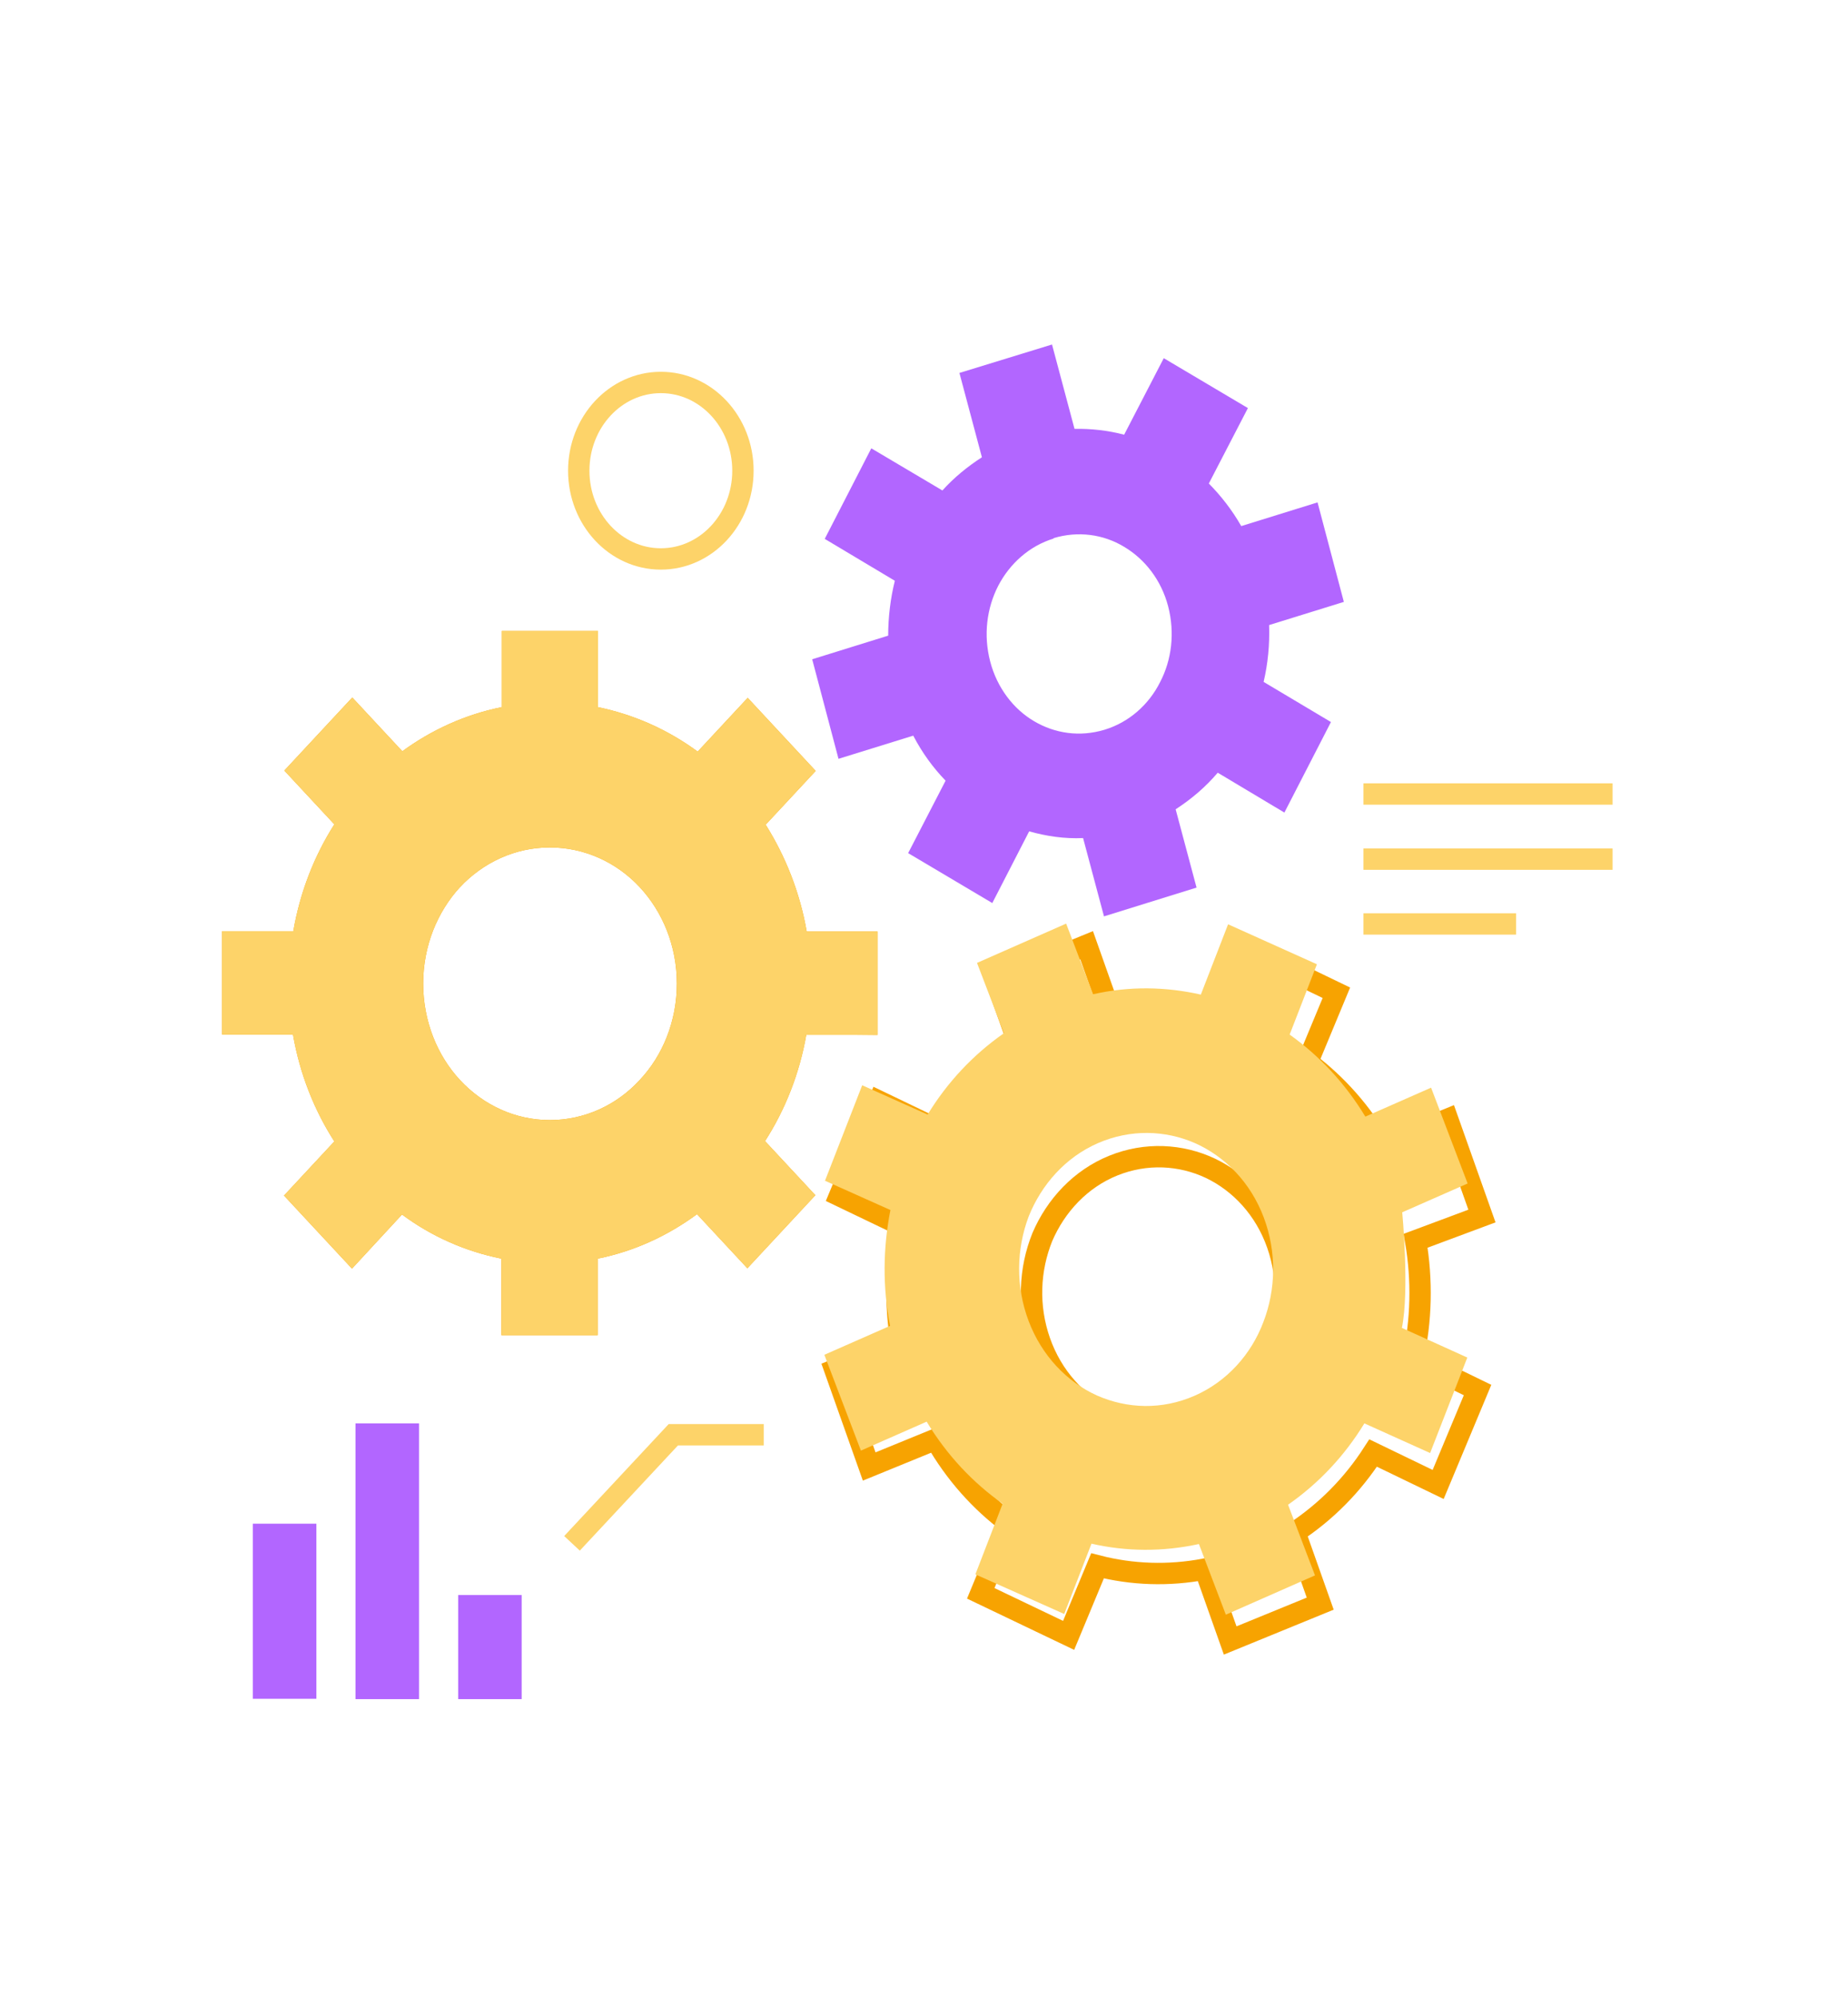
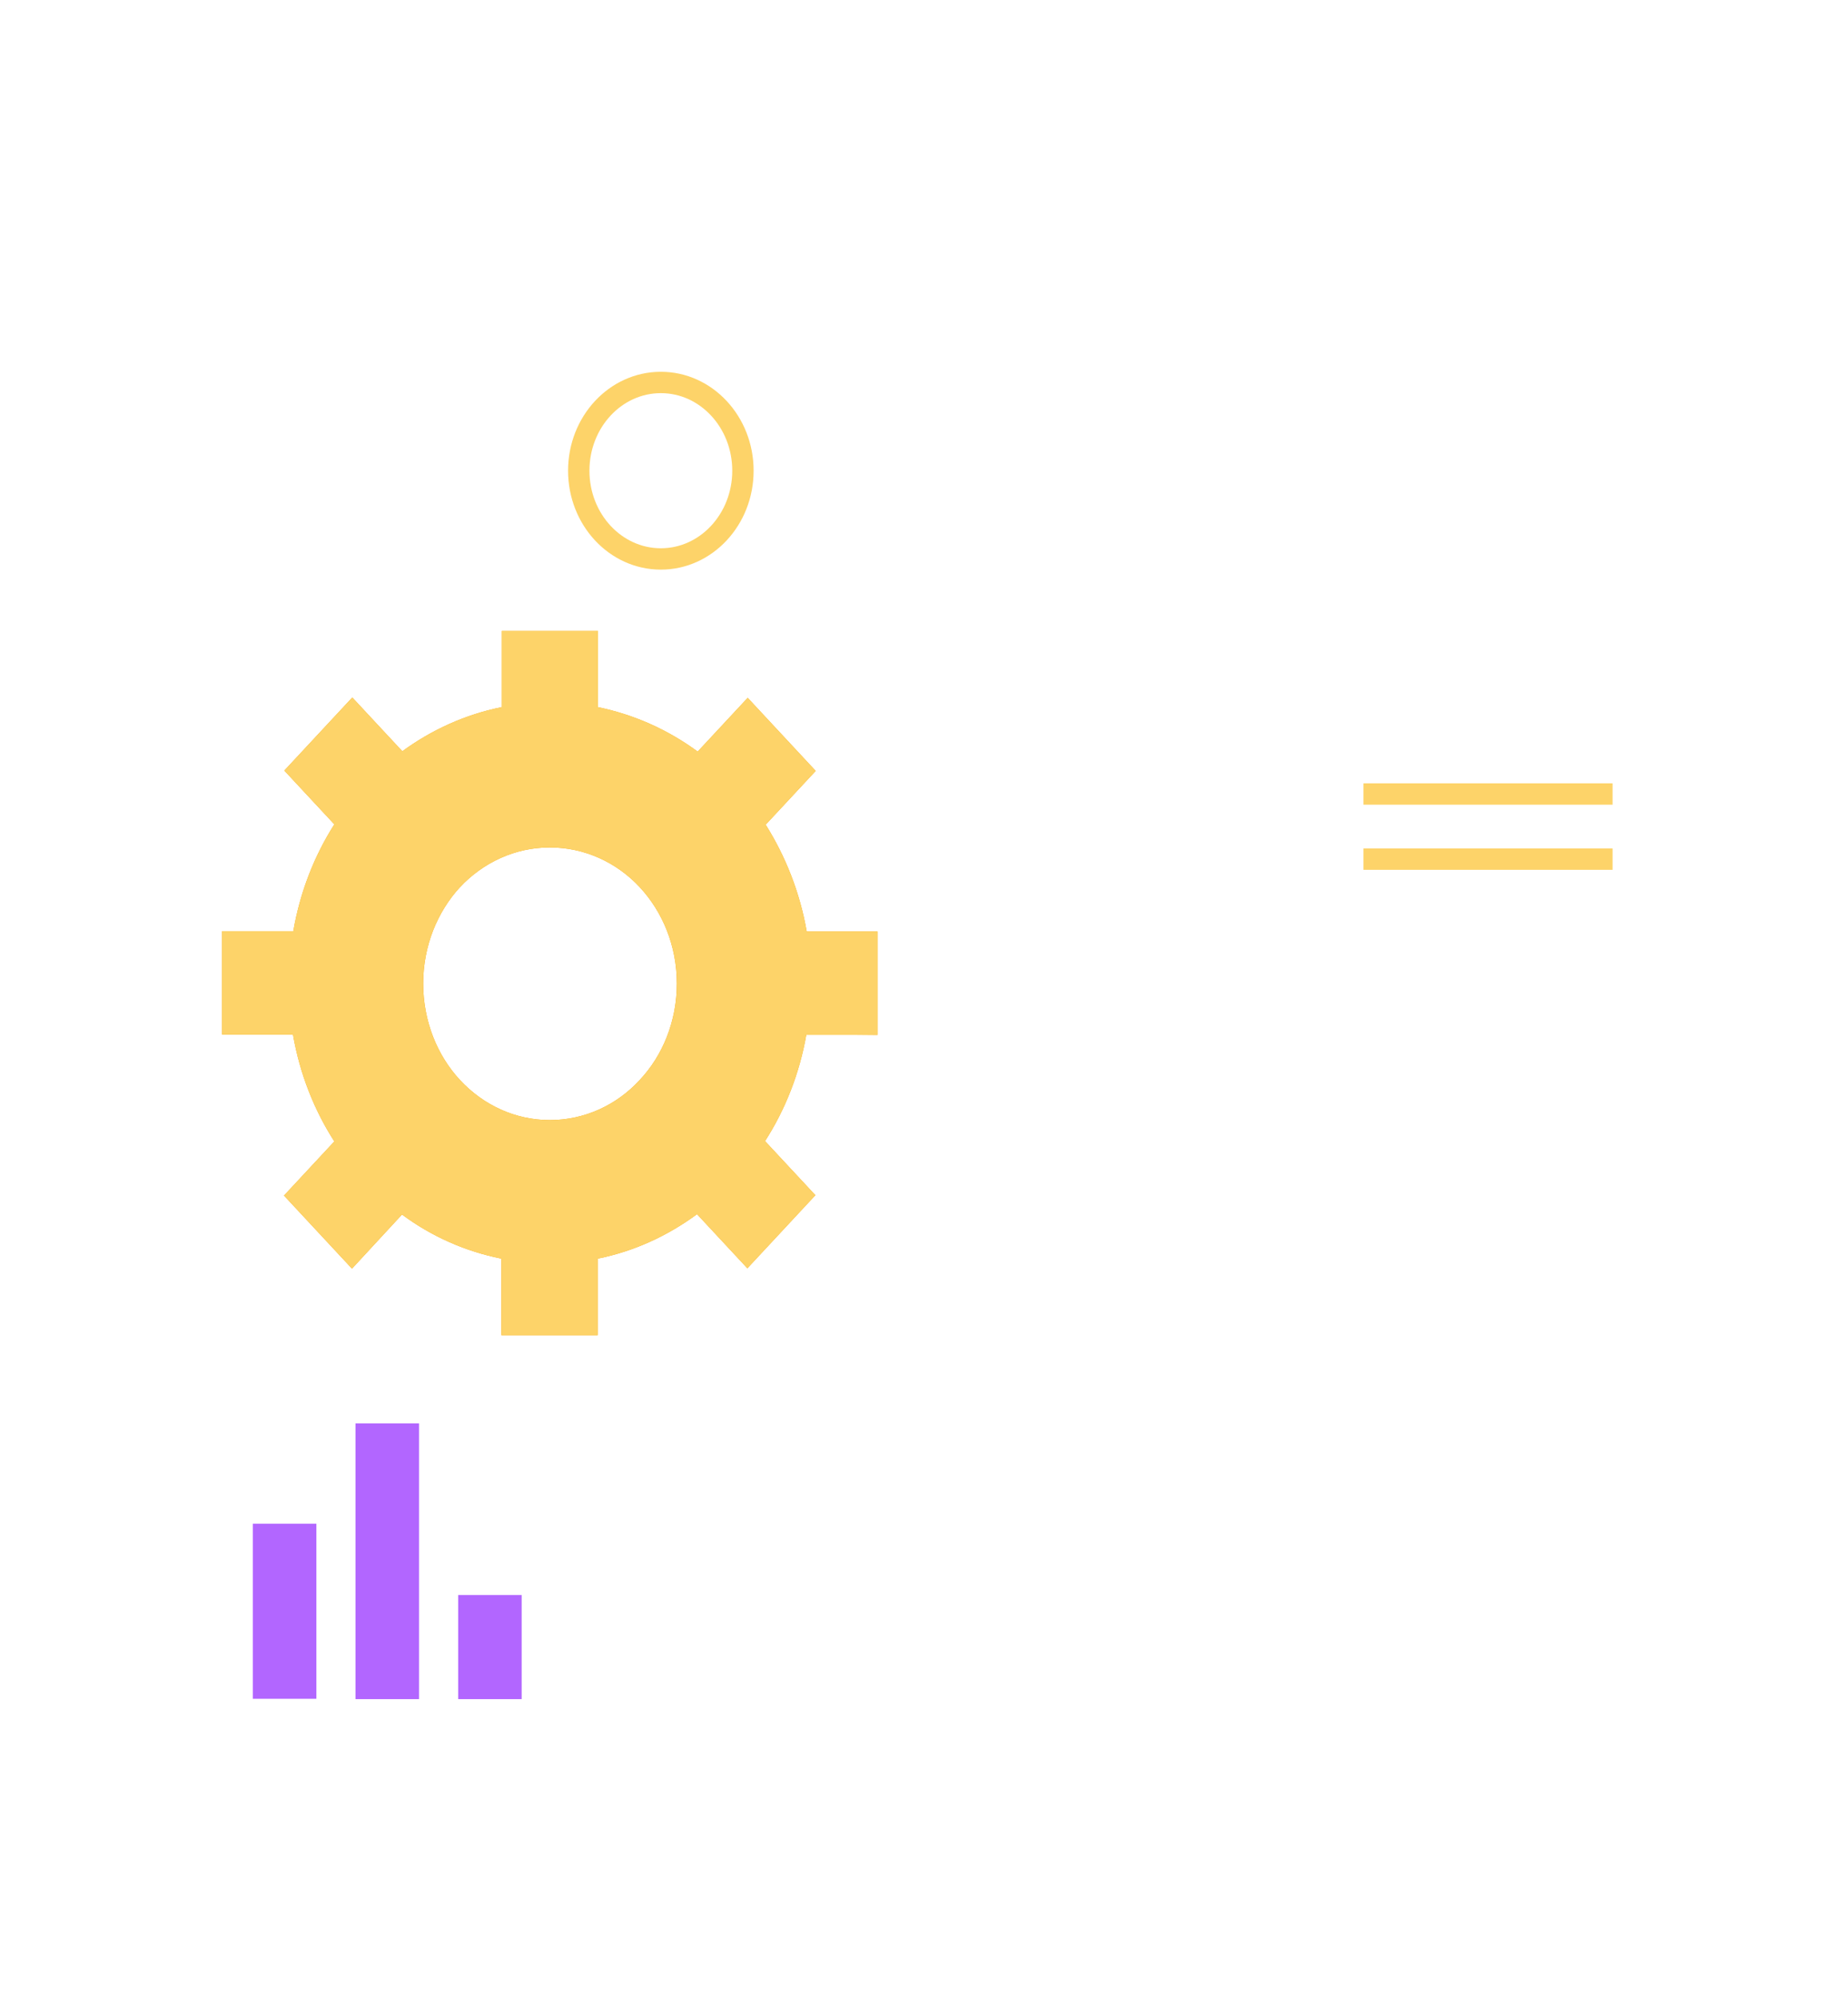
<svg xmlns="http://www.w3.org/2000/svg" width="173" height="187" viewBox="0 0 173 187" fill="none">
  <path d="M61.865 52.334C66.109 52.334 69.55 48.635 69.55 44.072C69.55 39.509 66.109 35.81 61.865 35.81C57.62 35.81 54.18 39.509 54.18 44.072C54.18 48.635 57.62 52.334 61.865 52.334Z" stroke="#FDD369" stroke-width="2" stroke-miterlimit="10" />
  <path d="M74.534 87.389L74.678 88.219H75.52H81.154V95.891L75.5 95.836L74.649 95.828L74.504 96.666C73.897 100.181 72.595 103.476 70.776 106.299L70.356 106.953L70.885 107.522L74.965 111.907L69.966 117.281L65.985 113.001L65.378 112.349L64.66 112.877C62.008 114.83 58.989 116.218 55.751 116.865L54.947 117.026V117.845V124.01H47.941V117.845V117.026L47.136 116.865C43.889 116.216 40.844 114.857 38.231 112.912L37.51 112.376L36.9 113.036L32.949 117.311L27.953 111.94L32.032 107.554L32.562 106.985L32.141 106.331C30.323 103.508 29.021 100.214 28.413 96.698L28.269 95.868H27.427H21.793V88.187H27.457H28.299L28.443 87.357C29.051 83.839 30.324 80.576 32.144 77.72L32.559 77.067L32.032 76.501L27.983 72.148L32.981 66.774L36.932 71.022L37.538 71.673L38.255 71.147C40.876 69.228 43.925 67.838 47.166 67.19L47.971 67.03V66.21V60.078H54.977V66.21V67.024L55.774 67.189C59.054 67.87 62.073 69.23 64.72 71.178L65.438 71.707L66.045 71.054L69.996 66.807L74.995 72.18L70.945 76.534L70.422 77.096L70.83 77.746C72.625 80.61 73.927 83.876 74.534 87.389ZM42.341 82.37L42.34 82.37L42.331 82.38C40.031 84.887 38.616 88.323 38.616 92.092C38.616 95.858 40.029 99.33 42.336 101.81C44.671 104.32 47.902 105.872 51.474 105.872C55.039 105.872 58.302 104.325 60.612 101.809C62.95 99.328 64.362 95.855 64.362 92.092C64.362 88.322 62.946 84.884 60.611 82.375C58.303 79.893 55.041 78.345 51.474 78.345C47.903 78.345 44.674 79.896 42.341 82.37Z" stroke="#F7A301" stroke-width="2" />
-   <path d="M76.034 61.732L78.496 71.048L85.493 68.879C86.32 70.468 87.339 71.872 88.521 73.094L85.016 79.878L92.893 84.552L96.345 77.839C97.962 78.295 99.649 78.547 101.393 78.468L103.35 85.799L112.015 83.105L110.058 75.775C111.531 74.819 112.865 73.685 113.997 72.348L120.238 76.081L124.597 67.604L118.293 63.846C118.693 62.142 118.871 60.335 118.807 58.525L125.804 56.355L123.342 47.039L116.199 49.258C115.352 47.769 114.309 46.433 113.164 45.271L116.822 38.209L108.945 33.536L105.237 40.701C103.716 40.299 102.158 40.128 100.59 40.154L98.484 32.256L89.816 34.918L91.921 42.815C90.561 43.693 89.307 44.719 88.222 45.921L81.567 41.977L77.208 50.455L83.77 54.377C83.363 56.016 83.149 57.763 83.147 59.516L76.004 61.736L76.034 61.732ZM98.615 50.391C100.93 49.691 103.29 50.025 105.221 51.19C107.182 52.352 108.711 54.311 109.355 56.767C110.001 59.255 109.687 61.792 108.6 63.871C107.547 65.977 105.692 67.628 103.407 68.324C101.093 69.023 98.763 68.686 96.802 67.524C94.874 66.391 93.341 64.4 92.698 61.944C92.051 59.456 92.369 56.951 93.452 54.84C94.538 52.762 96.364 51.115 98.648 50.419L98.615 50.391Z" fill="#B266FF" />
-   <path d="M138.732 113.857L135.52 104.794L129.305 107.336C127.487 104.155 125.116 101.508 122.401 99.464L125.105 92.952L116.88 88.983L114.175 95.495C110.921 94.663 107.502 94.505 104.092 95.187L101.726 88.504L93.297 91.954L95.665 98.604C92.706 100.557 90.245 103.073 88.344 106.023L82.286 103.113L78.597 111.955L84.655 114.864C83.883 118.362 83.737 122.038 84.372 125.704L78.157 128.246L81.369 137.308L87.585 134.766C89.402 137.947 91.773 140.594 94.518 142.639L91.813 149.183L100.039 153.12L102.744 146.608C105.968 147.439 109.388 147.565 112.797 146.915L115.163 153.598L123.592 150.148L121.225 143.465C124.184 141.512 126.645 138.997 128.545 136.047L134.633 138.989L138.322 130.148L132.265 127.206C133.067 123.709 133.157 119.838 132.522 116.173L138.732 113.857ZM103.577 132.75C100.816 131.415 98.502 128.898 97.347 125.606C96.193 122.314 96.364 118.832 97.575 115.831C98.846 112.863 101.156 110.376 104.218 109.136C107.28 107.896 110.549 108.083 113.311 109.385C116.103 110.72 118.417 113.204 119.572 116.497C120.726 119.789 120.554 123.303 119.313 126.303C118.102 129.305 115.762 131.791 112.7 133.031C109.638 134.271 106.399 134.086 103.577 132.75Z" stroke="#F7A301" stroke-width="2" />
  <path d="M29.616 142.663H23.672V159.057H29.616V142.663Z" fill="#B266FF" />
  <path d="M48.835 149.343H42.891V159.089H48.835V149.343Z" fill="#B266FF" />
  <path d="M39.225 133.271H33.281V159.089H39.225V133.271Z" fill="#B266FF" />
-   <path d="M53.547 144.502L63.033 134.336H71.499" stroke="#FDD369" stroke-width="2" stroke-miterlimit="10" />
  <path d="M127.637 74.342H150.962" stroke="#FDD369" stroke-width="2" stroke-miterlimit="10" />
  <path d="M127.637 80.442H150.962" stroke="#FDD369" stroke-width="2" stroke-miterlimit="10" />
-   <path d="M127.637 86.509H141.926" stroke="#FDD369" stroke-width="2" stroke-miterlimit="10" />
  <g filter="url(#filter0_f_1488_5824)">
    <path d="M75.52 96.901H82.154V87.22H75.52C74.889 83.573 73.539 80.184 71.677 77.215L76.361 72.181L69.996 65.339L65.313 70.373C62.551 68.34 59.399 66.92 55.977 66.21V59.078H46.971V66.21C43.578 66.888 40.396 68.34 37.664 70.341L32.981 65.307L26.617 72.148L31.3 77.183C29.409 80.152 28.088 83.54 27.457 87.187H20.793V96.869H27.427C28.058 100.516 29.409 103.937 31.3 106.873L26.587 111.94L32.951 118.782L37.634 113.715C40.366 115.748 43.548 117.168 46.941 117.846V125.01H55.947V117.846C59.339 117.168 62.491 115.716 65.253 113.683L69.966 118.75L76.33 111.908L71.617 106.841C73.508 103.904 74.859 100.483 75.49 96.837L75.52 96.901ZM51.474 104.873C48.202 104.873 45.23 103.453 43.068 101.129C40.937 98.838 39.616 95.61 39.616 92.093C39.616 88.575 40.937 85.38 43.068 83.056C45.23 80.765 48.202 79.345 51.474 79.345C54.746 79.345 57.748 80.765 59.879 83.056C62.041 85.38 63.362 88.575 63.362 92.093C63.362 95.61 62.041 98.838 59.879 101.129C57.748 103.453 54.746 104.873 51.474 104.873V104.873Z" fill="#FDD369" />
-     <path d="M131.238 113.521L137.392 110.81L133.97 101.838L127.816 104.549C125.925 101.419 123.493 98.837 120.731 96.868L123.283 90.285L114.967 86.541L112.416 93.125C109.143 92.382 105.721 92.318 102.329 93.092L99.807 86.477L91.462 90.156L93.983 96.739C91.071 98.772 88.67 101.354 86.838 104.355L80.714 101.612L77.232 110.552L83.356 113.295C82.666 116.813 82.606 120.492 83.326 124.138L77.172 126.849L80.594 135.821L86.748 133.11C88.64 136.24 91.071 138.822 93.863 140.791L91.311 147.407L99.627 151.118L102.179 144.534C105.421 145.277 108.843 145.309 112.236 144.567L114.757 151.183L123.103 147.503L120.581 140.888C123.493 138.855 125.895 136.273 127.726 133.271L133.88 136.047L137.362 127.107L131.238 124.332C131.959 120.814 131.268 113.488 131.268 113.488L131.238 113.521ZM102.689 130.657C99.897 129.399 97.526 126.946 96.295 123.687C95.064 120.427 95.154 116.942 96.295 113.908C97.496 110.907 99.747 108.357 102.779 107.034C105.811 105.711 109.083 105.808 111.875 107.034C114.697 108.293 117.069 110.713 118.3 113.973C119.53 117.232 119.44 120.75 118.27 123.783C117.129 126.817 114.847 129.366 111.815 130.69C108.783 132.013 105.541 131.916 102.689 130.657Z" fill="#FDD369" />
  </g>
  <defs>
    <filter id="filter0_f_1488_5824" x="12.793" y="51.078" width="132.598" height="108.104" filterUnits="userSpaceOnUse" color-interpolation-filters="sRGB">
      <feFlood flood-opacity="0" result="BackgroundImageFix" />
      <feBlend mode="normal" in="SourceGraphic" in2="BackgroundImageFix" result="shape" />
      <feGaussianBlur stdDeviation="4" result="effect1_foregroundBlur_1488_5824" />
    </filter>
  </defs>
</svg>